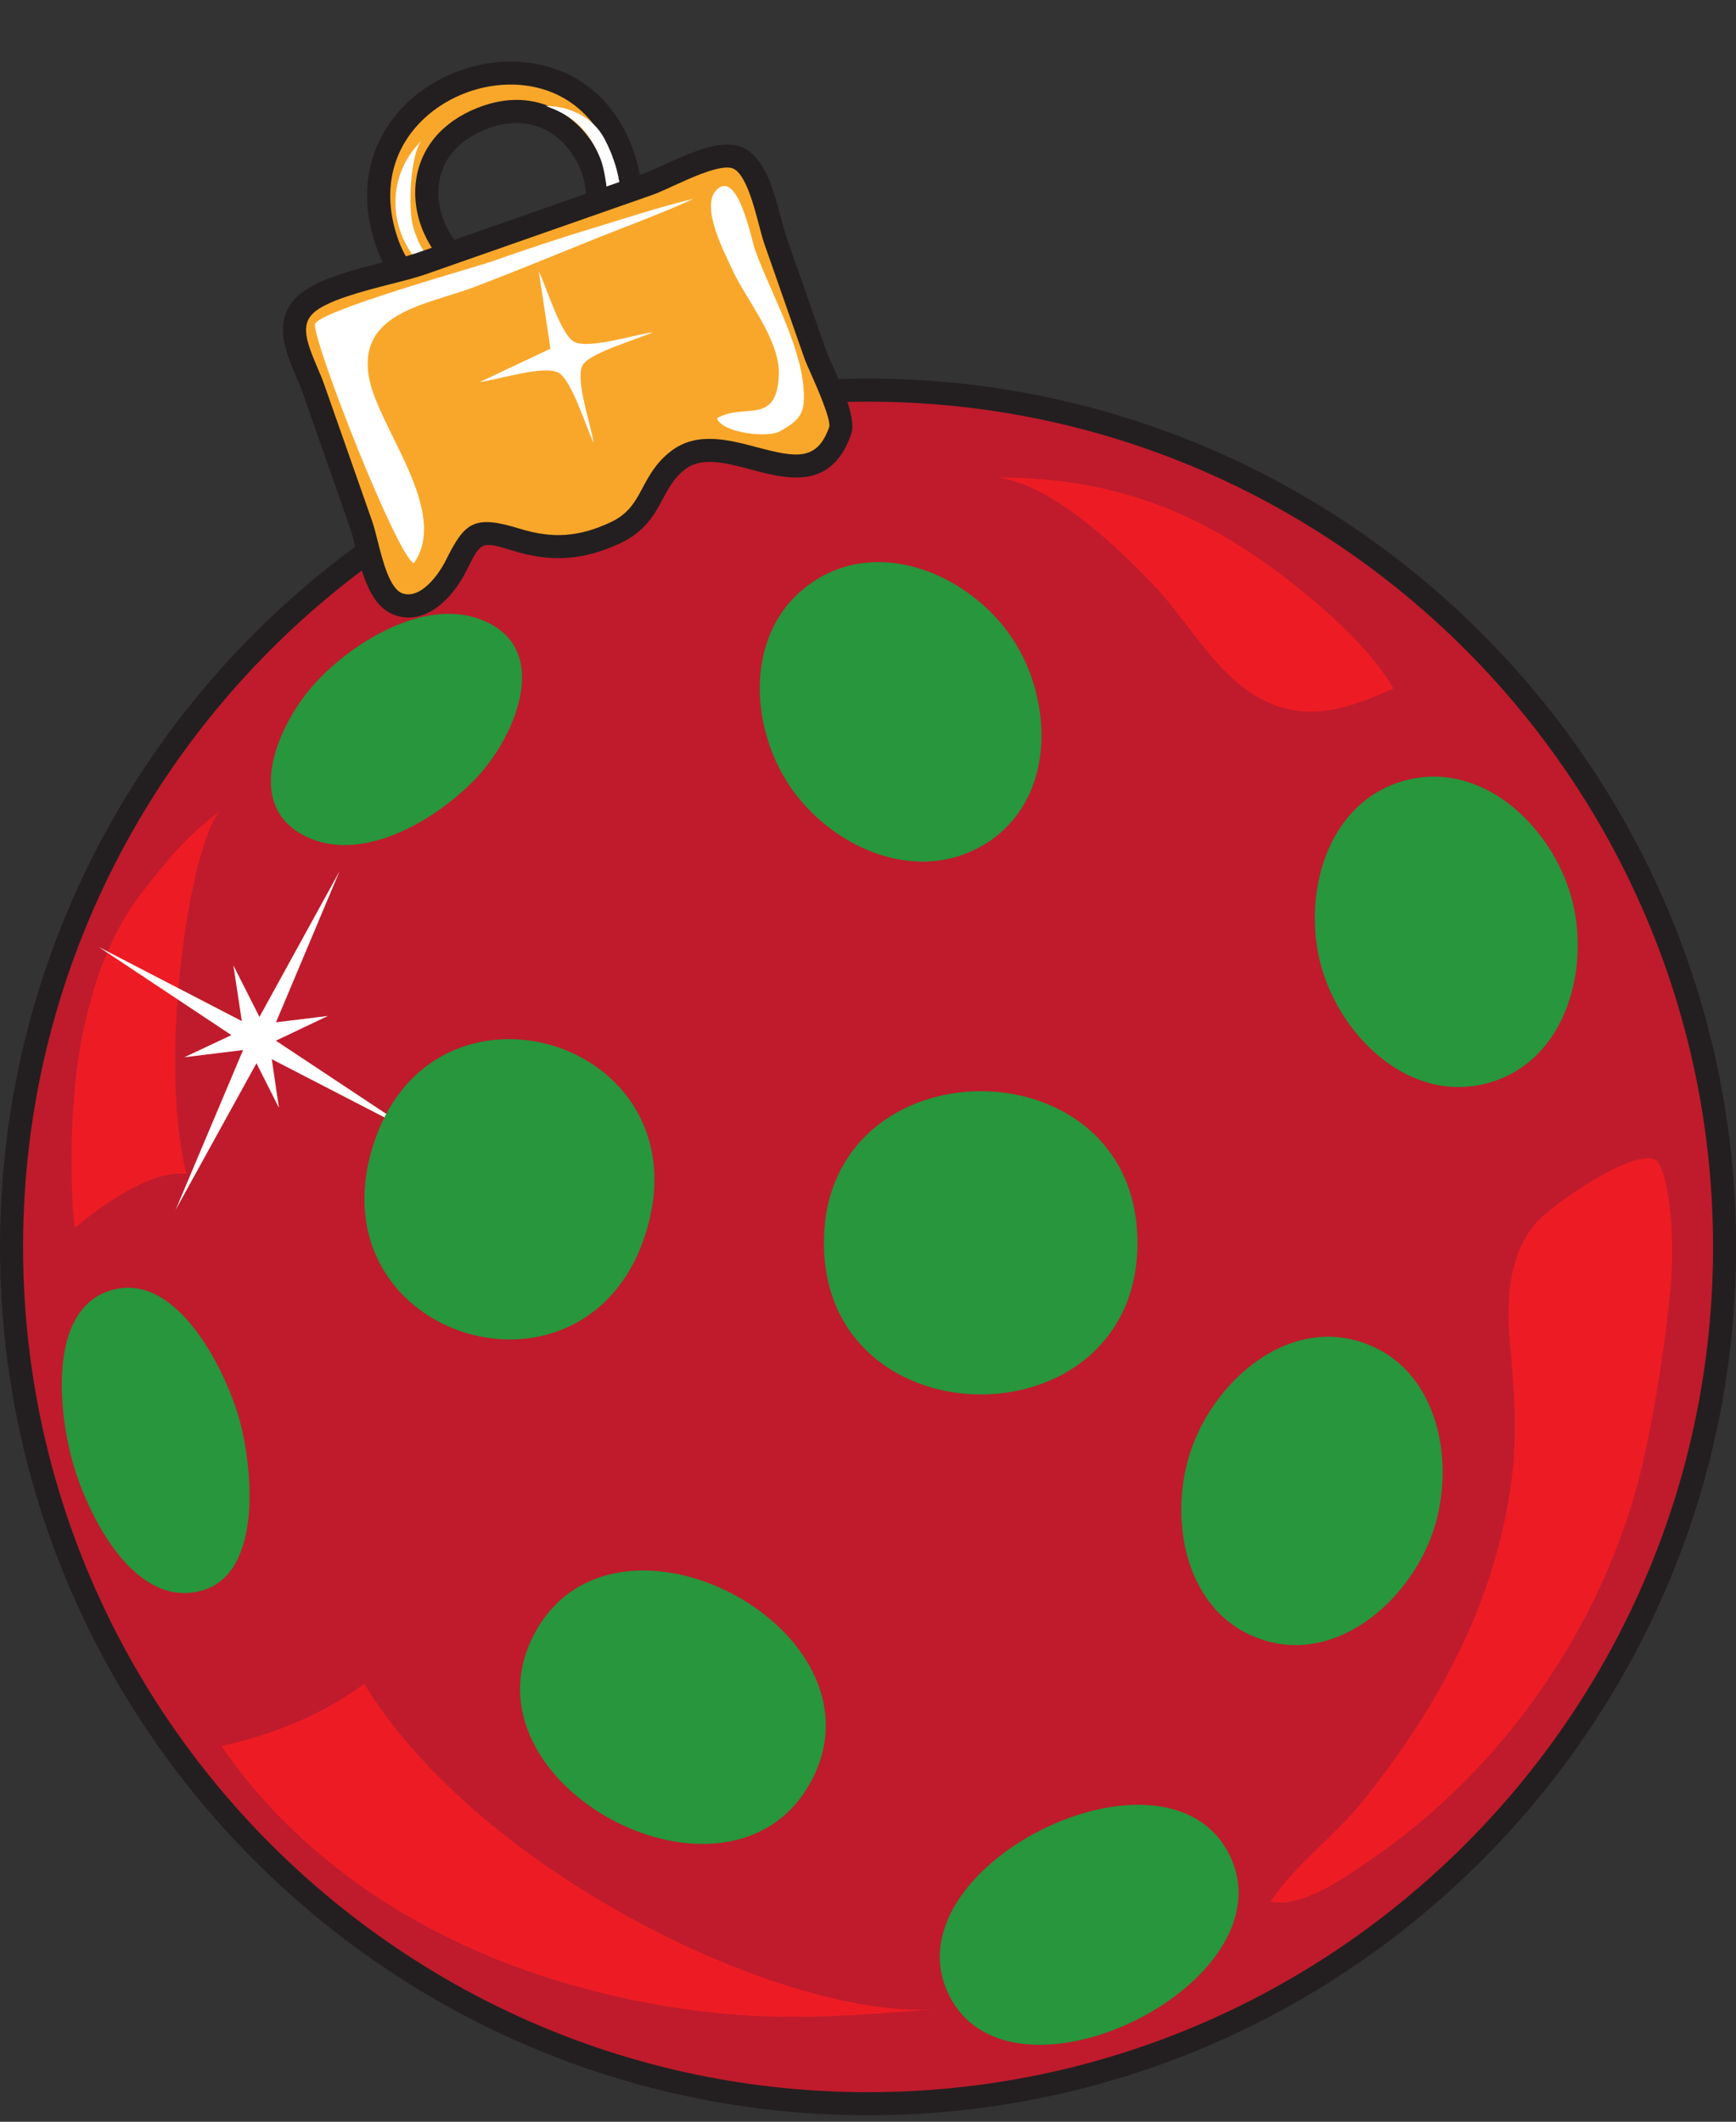
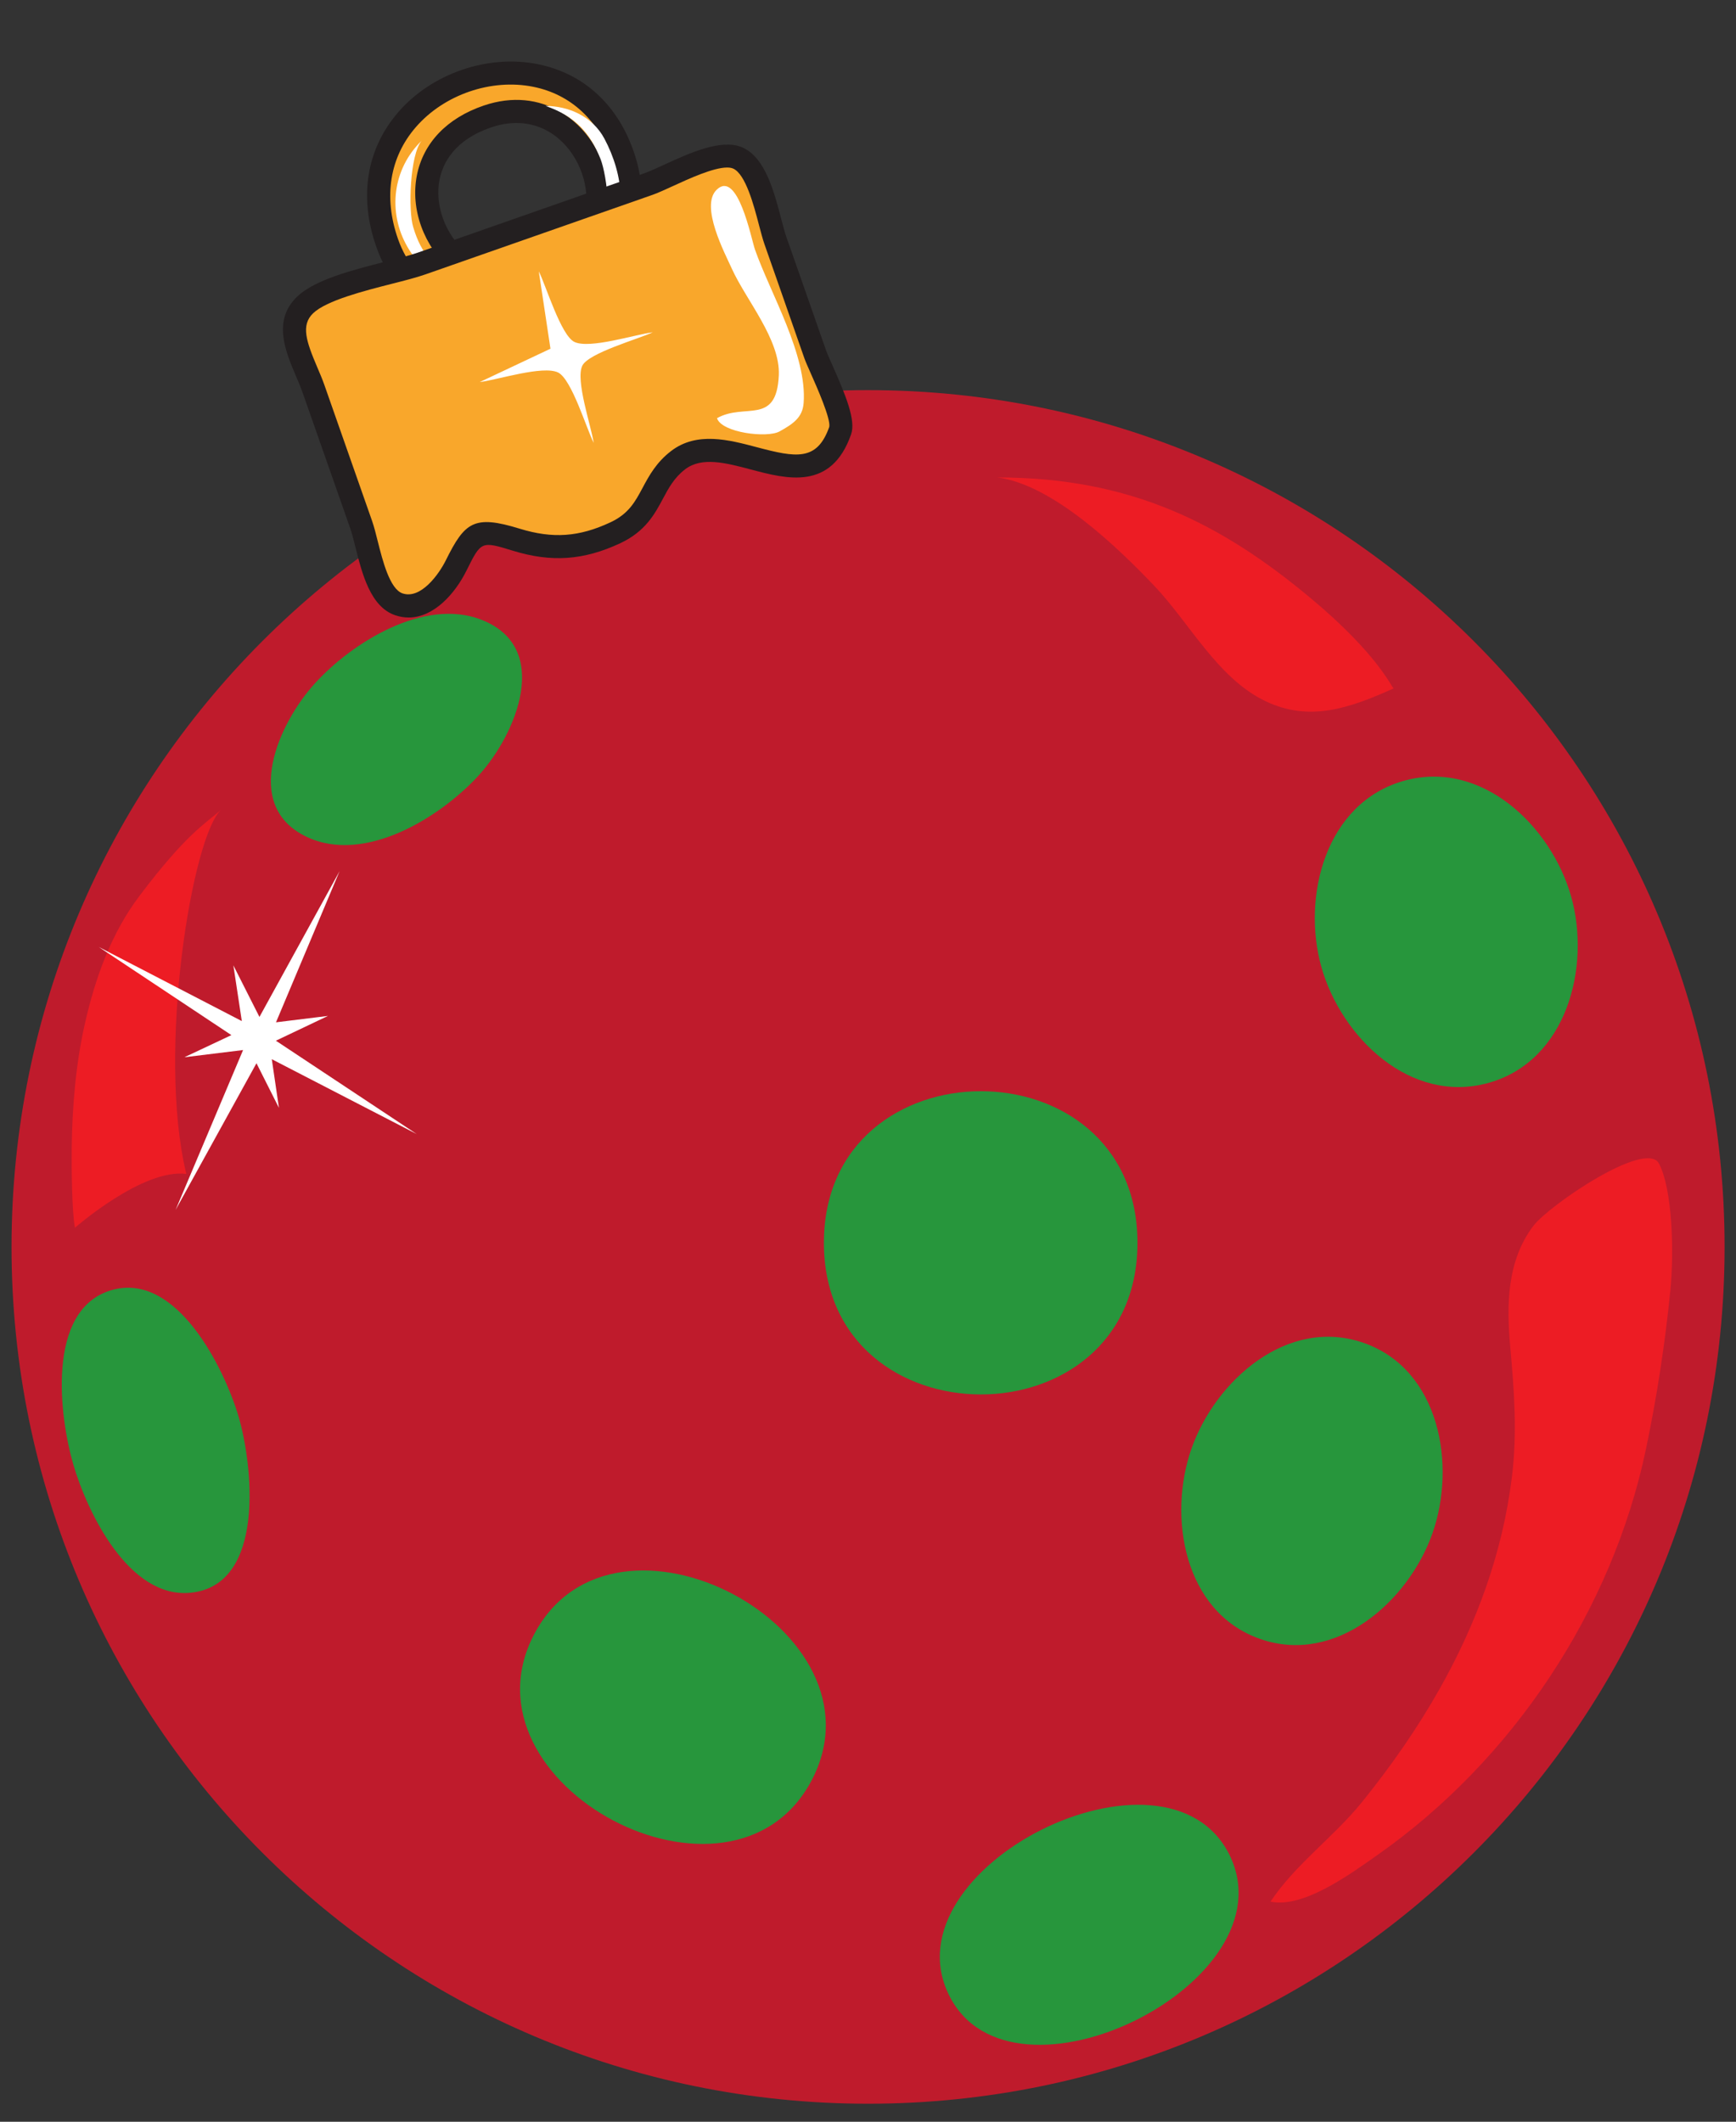
<svg xmlns="http://www.w3.org/2000/svg" height="275.9" preserveAspectRatio="xMidYMid meet" version="1.0" viewBox="0.0 -8.0 225.8 275.9" width="225.8" zoomAndPan="magnify">
  <rect x="0.0" y="-8.0" width="225.8" height="275.9" fill="#333333" stroke="none" />
  <defs>
    <clipPath id="a">
      <path d="M 0 41 L 225.82 41 L 225.82 267.051 L 0 267.051 Z M 0 41" />
    </clipPath>
  </defs>
  <g>
    <g id="change1_1">
      <path d="M 224.316 154.141 C 224.316 215.672 174.438 265.551 112.91 265.551 C 51.379 265.551 1.5 215.672 1.5 154.141 C 1.5 92.613 51.379 42.73 112.91 42.73 C 174.438 42.73 224.316 92.613 224.316 154.141" fill="#bf1b2c" />
    </g>
    <g clip-path="url(#a)" id="change2_1">
-       <path d="M 112.91 44.23 C 52.305 44.23 3 93.535 3 154.141 C 3 214.746 52.305 264.051 112.91 264.051 C 173.512 264.051 222.816 214.746 222.816 154.141 C 222.816 93.535 173.512 44.23 112.91 44.23 Z M 112.91 267.051 C 50.652 267.051 0 216.398 0 154.141 C 0 91.883 50.652 41.23 112.91 41.23 C 175.168 41.23 225.816 91.883 225.816 154.141 C 225.816 216.398 175.168 267.051 112.91 267.051" fill="#231f20" />
-     </g>
+       </g>
    <g id="change3_1">
-       <path d="M 92.238 253.656 C 83.176 252.613 74.215 250.508 65.703 247.211 C 51.023 241.531 37.758 232.121 28.801 219.043 C 35.379 217.621 41.922 214.965 47.363 210.961 C 62.762 235.988 102.902 254.832 121.938 253.23 C 112.359 254.035 102.215 254.809 92.238 253.656" fill="#ed1c24" />
-     </g>
+       </g>
    <g id="change3_2">
      <path d="M 18.156 108.473 C 14.48 113.332 12.402 119.113 11.055 125.047 C 9.855 130.324 9.387 135.934 9.328 141.352 C 9.301 143.539 9.34 149.629 9.75 151.645 C 9.75 151.645 18.594 143.895 24.234 144.652 C 20.352 128.578 25.062 100.508 28.777 97.289 C 26.637 99.145 24.242 100.422 18.156 108.473" fill="#ed1c24" />
    </g>
    <g id="change3_3">
      <path d="M 187.285 211.547 C 184.371 216.723 180.938 221.641 177.164 226.316 C 173.516 230.836 168.469 234.438 165.254 239.273 C 169.566 240.184 175.758 235.594 179.109 233.246 C 196.738 220.898 209.715 201.418 214.113 180.312 C 215.52 173.562 216.566 166.742 217.254 159.883 C 217.766 154.754 217.531 146.645 215.785 143.309 C 214.117 140.113 201.484 148.719 199.445 151.398 C 195.977 155.961 195.949 161.746 196.441 167.199 C 196.953 172.926 197.359 178.293 196.652 184.051 C 195.441 193.918 192.059 203.074 187.285 211.547" fill="#ed1c24" />
    </g>
    <g id="change3_4">
      <path d="M 150.148 68.191 C 154.977 73.27 148.945 66.93 150.148 68.191 C 154.73 73.008 158.379 80.199 164.594 83.172 C 170.305 85.902 175.445 84.129 181.281 81.512 C 181.043 81.527 179.445 77.25 170.43 69.738 C 158.973 60.195 147.254 54.082 129.695 54.082 C 136.891 54.973 145.406 63.207 150.148 68.191" fill="#ed1c24" />
    </g>
    <g id="change4_1">
      <path d="M 31.617 128.539 C 29.07 128.852 26.527 129.164 23.98 129.477 C 26.02 128.516 28.059 127.559 30.098 126.598 C 24.348 122.777 18.594 118.957 12.844 115.137 C 19.047 118.348 25.25 121.562 31.453 124.773 C 31.086 122.359 30.723 119.945 30.355 117.531 C 31.484 119.766 32.617 122 33.746 124.234 C 37.219 117.918 40.695 111.598 44.168 105.281 C 41.41 111.832 38.652 118.383 35.898 124.934 C 38.152 124.656 40.406 124.379 42.66 124.102 C 40.402 125.176 38.141 126.25 35.883 127.324 C 41.988 131.371 48.094 135.418 54.203 139.465 C 47.918 136.219 41.637 132.973 35.352 129.73 C 35.66 131.836 35.973 133.945 36.281 136.055 C 35.309 134.117 34.336 132.188 33.359 130.254 C 29.852 136.613 26.344 142.973 22.836 149.332 C 25.762 142.398 28.691 135.469 31.617 128.539" fill="#fff" />
    </g>
    <g id="change5_1">
      <path d="M 204.363 108.594 C 206.938 117.746 203.777 129.945 193.645 132.801 C 183.465 135.664 174.445 126.883 171.871 117.738 C 169.301 108.594 172.41 96.398 182.59 93.535 C 192.727 90.68 201.785 99.441 204.363 108.594 C 207.414 119.434 201.309 97.75 204.363 108.594" fill="#27963c" />
    </g>
    <g id="change5_2">
      <path d="M 31.008 176.117 C 32.855 182.312 34.664 198.094 24.82 199.105 C 16.781 199.93 11.371 188.664 9.559 182.512 C 7.738 176.336 5.926 162.305 14.457 159.773 C 22.984 157.246 29.191 170.02 31.008 176.117 C 34.227 186.918 27.793 165.324 31.008 176.117" fill="#27963c" />
    </g>
    <g id="change5_3">
      <path d="M 186.32 191.371 C 183.211 200.223 173.77 208.582 163.887 205.109 C 153.961 201.621 151.871 189.199 154.977 180.363 C 158.082 171.52 167.48 163.145 177.402 166.629 C 187.285 170.102 189.434 182.52 186.32 191.371 C 182.586 202.004 190.055 180.746 186.32 191.371" fill="#27963c" />
    </g>
    <g id="change5_4">
      <path d="M 147.949 153.605 C 147.949 179.941 107.16 179.848 107.164 153.605 C 107.164 127.363 147.949 127.273 147.949 153.605" fill="#27963c" />
    </g>
    <g id="change5_5">
-       <path d="M 84.113 151.961 C 76.688 176.898 40.98 166.27 48.41 141.328 C 55.84 116.395 91.535 127.027 84.113 151.961 C 80.898 162.758 87.328 141.164 84.113 151.961" fill="#27963c" />
-     </g>
+       </g>
    <g id="change5_6">
      <path d="M 105.559 223.52 C 95.176 243.156 59.121 224.078 69.5 204.465 C 79.891 184.824 115.926 203.906 105.559 223.52 C 101.219 231.73 109.895 215.312 105.559 223.52" fill="#27963c" />
    </g>
    <g id="change5_7">
      <path d="M 159.898 233.156 C 168.148 249.68 131.539 267.898 123.422 251.398 C 115.273 234.84 151.672 216.711 159.898 233.156 C 163.258 239.879 156.539 226.441 159.898 233.156" fill="#27963c" />
    </g>
    <g id="change5_8">
-       <path d="M 131.434 74.664 C 137.332 83.172 137.422 96.848 127.258 102.246 C 118.574 106.855 108.102 101.977 102.887 94.453 C 97.332 86.445 96.789 73.871 105.535 67.801 C 114.289 61.727 125.879 66.656 131.434 74.664 C 137.848 83.918 125.012 65.41 131.434 74.664" fill="#27963c" />
-     </g>
+       </g>
    <g id="change5_9">
      <path d="M 62.277 92.812 C 57.328 98.238 47.465 104.422 39.875 100.812 C 31.34 96.75 36.32 85.977 40.926 80.898 C 45.723 75.605 55.133 69.676 62.605 72.582 C 71.898 76.195 67.117 87.504 62.277 92.812 C 55.402 100.344 69.145 85.281 62.277 92.812" fill="#27963c" />
    </g>
    <g id="change6_1">
      <path d="M 63.402 7.145 C 76.906 2.547 84.039 23.242 70.637 27.941 C 57.227 32.641 48.277 12.297 63.402 7.145 Z M 50.355 23.582 C 56.922 42.293 87.324 31.285 81.102 12.477 C 74.34 -7.98 43.027 2.707 50.355 23.582" fill="#f9a72b" />
    </g>
    <g id="change2_2">
      <path d="M 67.176 7.992 C 66.148 7.992 65.047 8.172 63.887 8.566 C 59.117 10.191 57.598 13.18 57.164 15.402 C 56.523 18.699 57.922 22.496 60.648 24.852 C 62.188 26.18 65.465 28.164 70.141 26.527 C 76.078 24.445 77.18 18.863 75.695 14.555 C 74.492 11.078 71.445 7.992 67.176 7.992 Z M 66.688 30.137 C 63.77 30.137 60.988 29.109 58.688 27.121 C 55.121 24.035 53.367 19.211 54.219 14.828 C 55.047 10.586 58.137 7.355 62.918 5.727 L 63.402 7.145 L 62.918 5.727 C 70.496 3.145 76.508 7.723 78.531 13.574 C 80.551 19.422 78.656 26.719 71.133 29.355 C 69.645 29.879 68.148 30.137 66.688 30.137 Z M 51.77 23.086 C 53.926 29.23 60.305 34.004 69.691 30.805 C 76.57 28.461 82.629 21.871 79.68 12.945 C 77.945 7.703 74.281 4.273 69.355 3.285 C 63.902 2.188 57.773 4.293 54.098 8.52 C 50.68 12.449 49.852 17.621 51.77 23.086 Z M 64.055 34.754 C 57.82 34.754 51.625 31.727 48.941 24.078 C 46.648 17.555 47.676 11.328 51.832 6.551 C 56.191 1.535 63.473 -0.961 69.945 0.344 C 75.973 1.555 80.441 5.695 82.527 12.004 C 85.961 22.387 79.156 30.746 70.656 33.645 C 68.562 34.355 66.305 34.754 64.055 34.754" fill="#231f20" />
    </g>
    <g id="change4_2">
      <path d="M 53.746 21.527 C 54.785 25.047 56.559 27.051 60.254 29.039 C 59.496 29.039 55.508 28.457 53 24.113 C 50.363 19.547 51.102 13.914 54.836 10.309 C 53.316 12.121 53.07 19.34 53.746 21.527 C 54.223 23.137 53.434 20.52 53.746 21.527" fill="#fff" />
    </g>
    <g id="change4_3">
      <path d="M 78.109 12.672 C 76.742 9.258 74.777 7.082 70.961 5.777 C 73.84 5.777 77.027 7.051 78.617 10.035 C 81.094 14.684 81.938 20.832 78.008 23.961 C 79.828 21.91 78.973 14.855 78.109 12.672 C 77.488 11.125 78.5 13.66 78.109 12.672" fill="#fff" />
    </g>
    <g id="change6_2">
      <path d="M 109.285 47.984 C 105.574 58.578 94.621 46.922 88.199 51.836 C 84.352 54.781 85.059 58.926 80.047 61.273 C 75.594 63.355 71.758 63.594 67.152 62.18 C 61.984 60.59 61.516 61.133 59.34 65.52 C 58.191 67.828 55.309 71.738 51.879 70.578 C 48.676 69.496 47.988 63.102 46.98 60.23 C 44.918 54.352 42.852 48.473 40.793 42.598 C 39.52 38.965 36.574 34.621 39.695 31.645 C 42.57 28.902 51.156 27.555 54.824 26.27 C 64.676 22.816 74.527 19.367 84.379 15.918 C 87.047 14.98 93.113 11.348 95.926 12.531 C 98.945 13.805 99.902 20.555 100.855 23.281 C 102.586 28.215 104.324 33.145 106.039 38.086 C 106.609 39.719 109.941 46.121 109.285 47.984" fill="#f9a72b" />
    </g>
    <g id="change2_3">
      <path d="M 94.574 13.785 C 92.777 13.785 89.609 15.238 87.605 16.16 C 86.539 16.648 85.621 17.07 84.875 17.336 L 55.32 27.684 C 54.176 28.086 52.68 28.469 50.945 28.91 C 47.371 29.82 42.477 31.066 40.73 32.73 C 39.102 34.285 39.848 36.426 41.27 39.766 C 41.598 40.531 41.938 41.328 42.207 42.102 L 48.395 59.734 C 48.656 60.48 48.891 61.41 49.137 62.395 C 49.758 64.867 50.695 68.598 52.359 69.16 C 54.723 69.961 57.082 66.691 57.992 64.852 C 60.457 59.891 61.637 58.914 67.594 60.746 C 71.898 62.07 75.324 61.828 79.41 59.914 C 81.777 58.805 82.613 57.242 83.582 55.434 C 84.41 53.887 85.348 52.133 87.289 50.648 C 90.637 48.082 94.793 49.184 98.457 50.156 C 103.551 51.504 106.281 52 107.863 47.504 C 108.074 46.441 106.199 42.223 105.492 40.633 C 105.098 39.742 104.785 39.039 104.621 38.578 C 103.441 35.18 102.25 31.785 101.059 28.391 L 99.441 23.777 C 99.199 23.09 98.977 22.234 98.715 21.242 C 98.066 18.758 96.98 14.605 95.344 13.914 C 95.133 13.824 94.871 13.785 94.574 13.785 Z M 53.148 72.297 C 52.582 72.297 51.996 72.203 51.402 72 C 48.184 70.914 47.098 66.598 46.227 63.129 C 46 62.211 45.781 61.348 45.562 60.727 L 39.375 43.094 C 39.137 42.414 38.832 41.695 38.512 40.938 C 37.129 37.695 35.41 33.66 38.66 30.562 C 40.973 28.355 45.879 27.105 50.203 26.004 C 51.801 25.594 53.309 25.211 54.328 24.855 L 83.883 14.504 C 84.496 14.285 85.398 13.871 86.352 13.434 C 89.672 11.91 93.805 10.012 96.508 11.148 C 99.512 12.414 100.68 16.887 101.617 20.484 C 101.852 21.371 102.07 22.211 102.27 22.785 L 103.891 27.395 C 105.082 30.793 106.273 34.191 107.457 37.594 C 107.574 37.938 107.879 38.621 108.234 39.414 C 110.023 43.438 111.344 46.66 110.699 48.484 C 108.129 55.824 102.34 54.289 97.691 53.055 C 94.398 52.184 91.293 51.359 89.109 53.027 C 87.688 54.121 86.977 55.445 86.227 56.848 C 85.16 58.84 83.953 61.102 80.684 62.633 C 75.914 64.863 71.734 65.156 66.715 63.613 C 62.586 62.348 62.586 62.348 60.68 66.188 C 59.188 69.199 56.434 72.293 53.148 72.297" fill="#231f20" />
    </g>
    <g id="change4_4">
-       <path d="M 53.816 65.242 C 58.594 58.52 49.117 47.555 47.988 41.062 C 46.512 32.555 55.52 31.664 61.703 29.316 C 67.098 27.266 72.438 25.051 77.789 22.902 C 80.633 21.758 86.277 19.668 90.23 17.844 C 86.246 18.762 79.832 20.848 77.477 21.555 C 72.895 22.93 68.402 24.434 63.891 26.023 C 61.832 26.75 40.949 32.574 40.957 34.211 C 40.934 37.043 51.605 64.211 53.816 65.242" fill="#fff" />
-     </g>
+       </g>
    <g id="change4_5">
      <path d="M 98.191 24.43 C 100.172 30.09 105.008 38.172 104.527 44.414 C 104.387 46.27 103.184 47.113 101.383 48.105 C 99.801 48.98 93.887 48.285 93.258 46.379 C 96.879 44.328 101.004 47.406 101.301 40.793 C 101.508 36.148 96.992 30.949 95.184 26.926 C 94.297 24.953 91.023 18.809 93.211 16.676 C 95.965 13.992 97.727 23.109 98.191 24.43 C 99.41 27.91 97.516 22.504 98.191 24.43" fill="#fff" />
    </g>
    <g id="change4_6">
      <path d="M 71.598 37.344 C 71.094 33.992 70.586 30.641 70.082 27.289 C 71.02 29.148 72.953 35.609 74.711 36.461 C 76.684 37.414 82.629 35.488 84.898 35.211 C 83.098 36.066 76.543 37.891 75.738 39.559 C 74.828 41.449 76.898 47.414 77.223 49.594 C 76.281 47.734 74.348 41.289 72.586 40.434 C 70.613 39.48 64.664 41.406 62.395 41.684 C 65.461 40.238 68.531 38.789 71.598 37.344" fill="#fff" />
    </g>
  </g>
</svg>